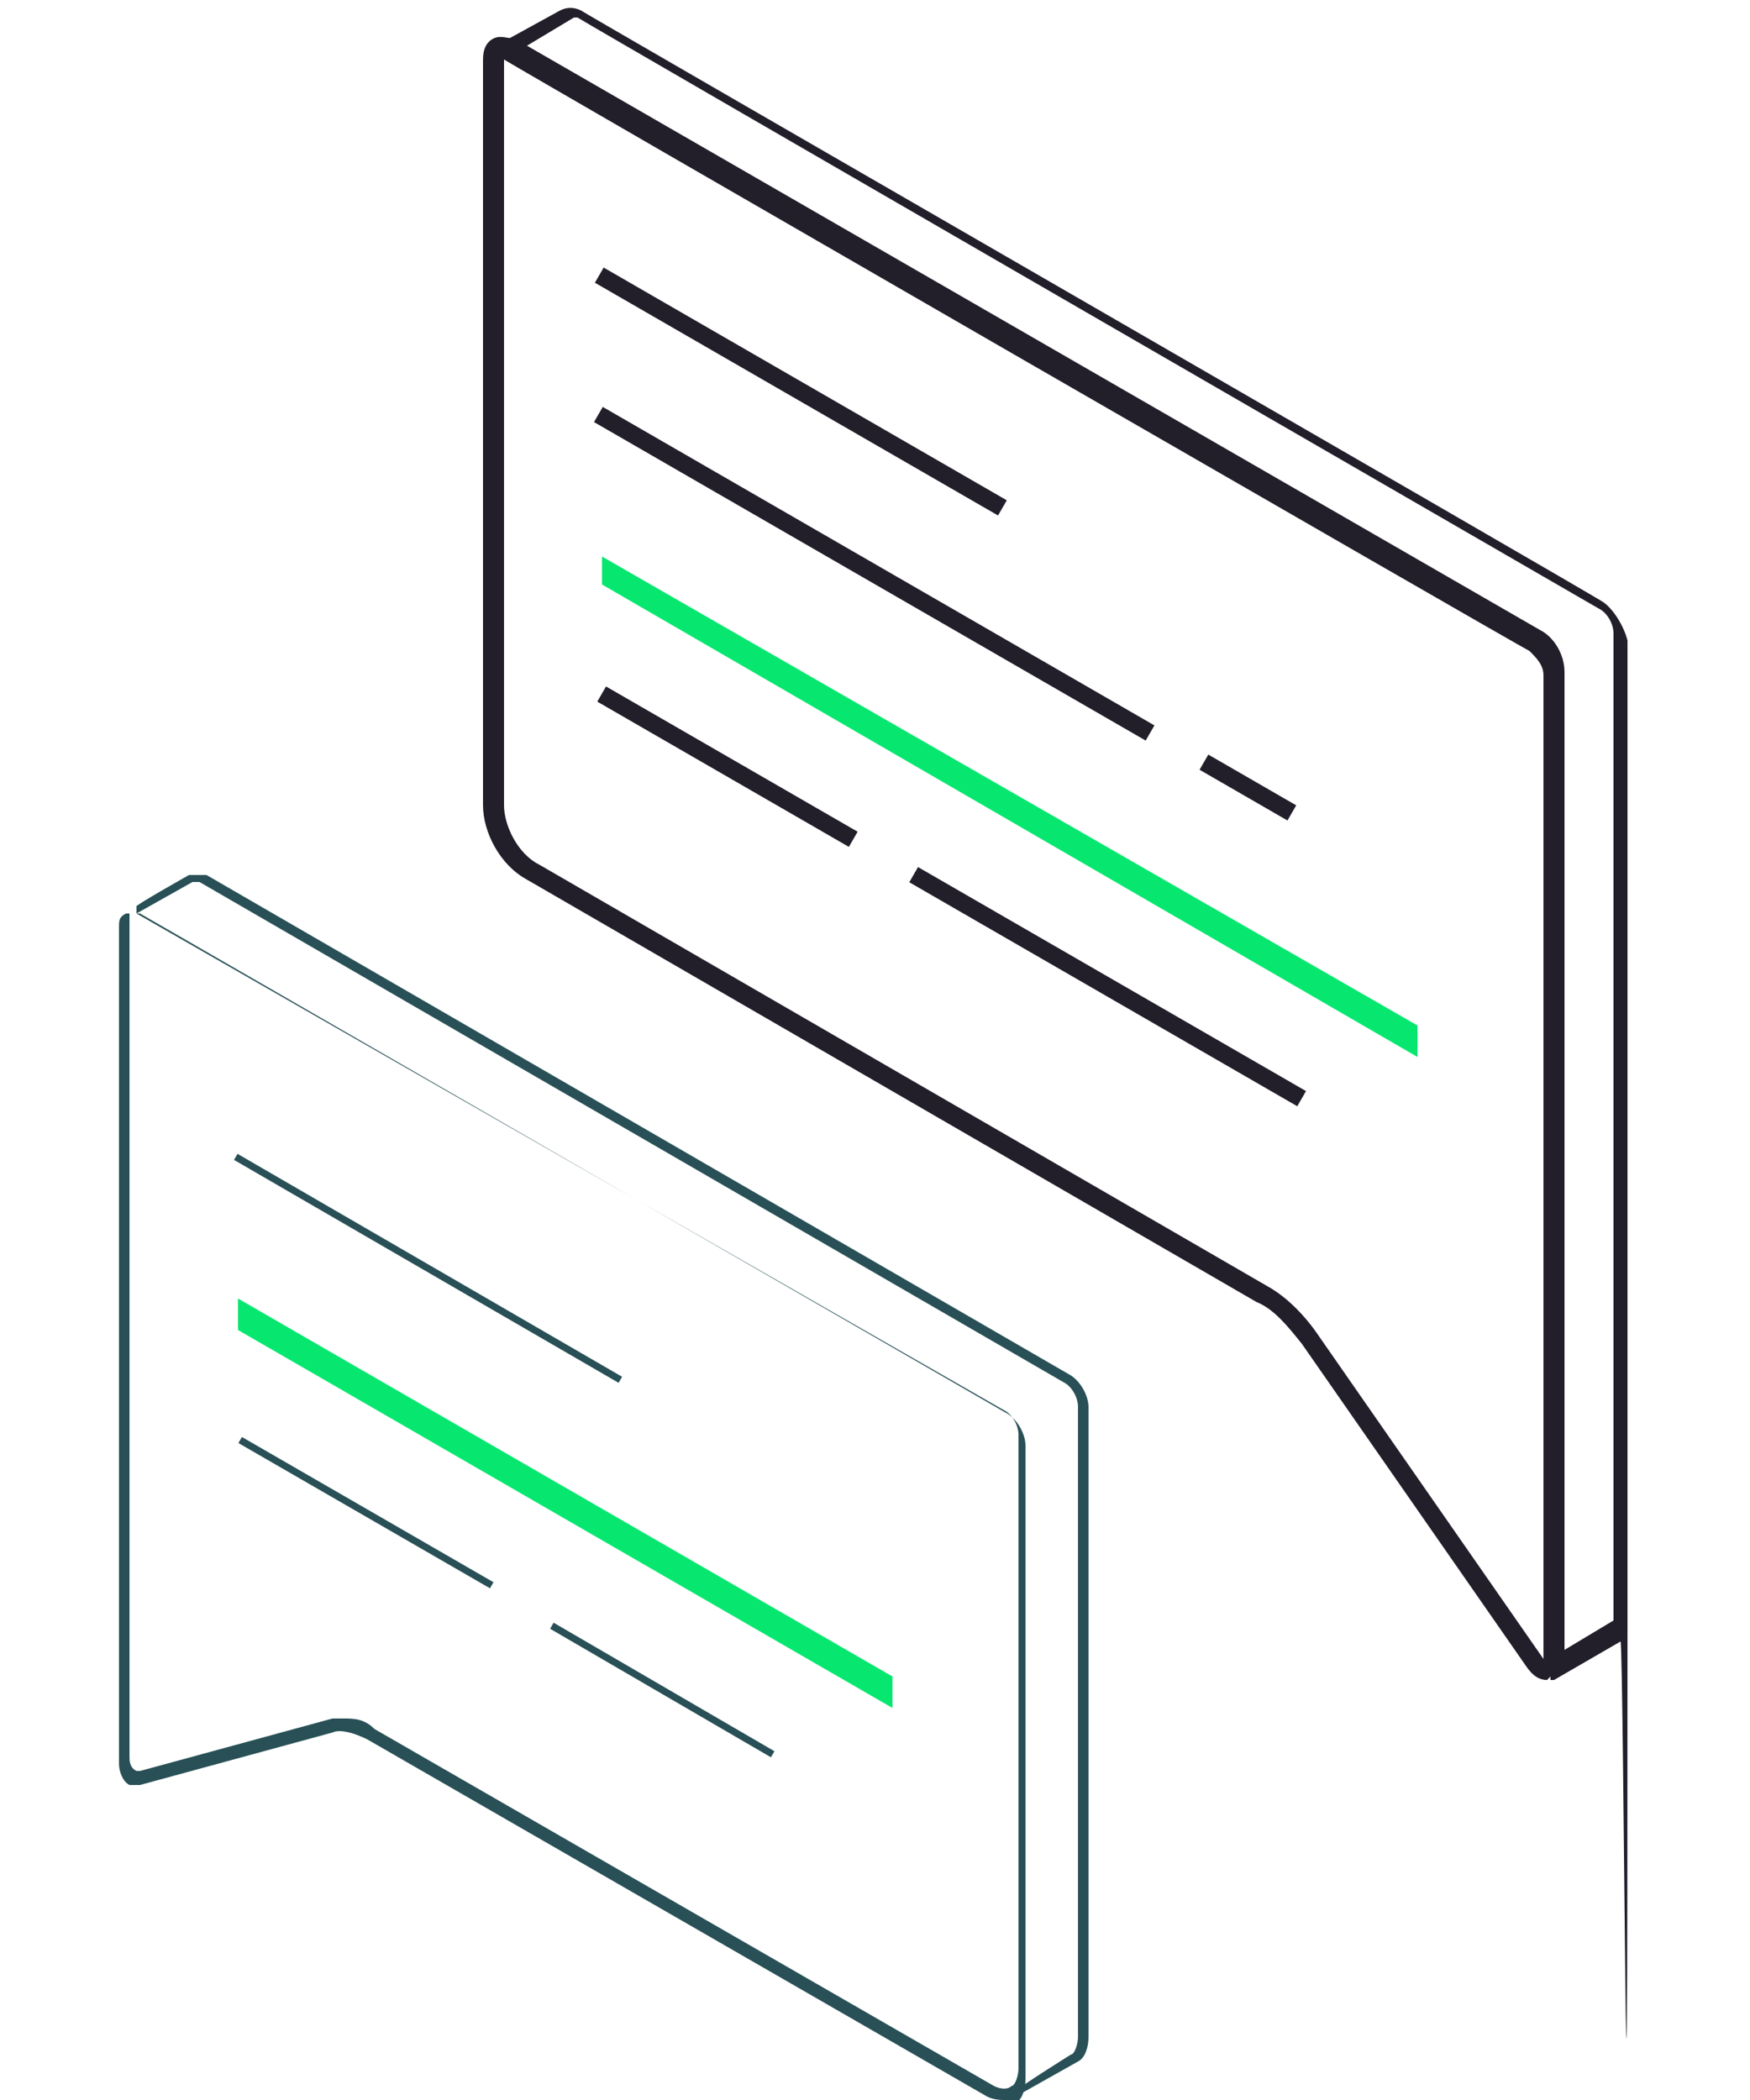
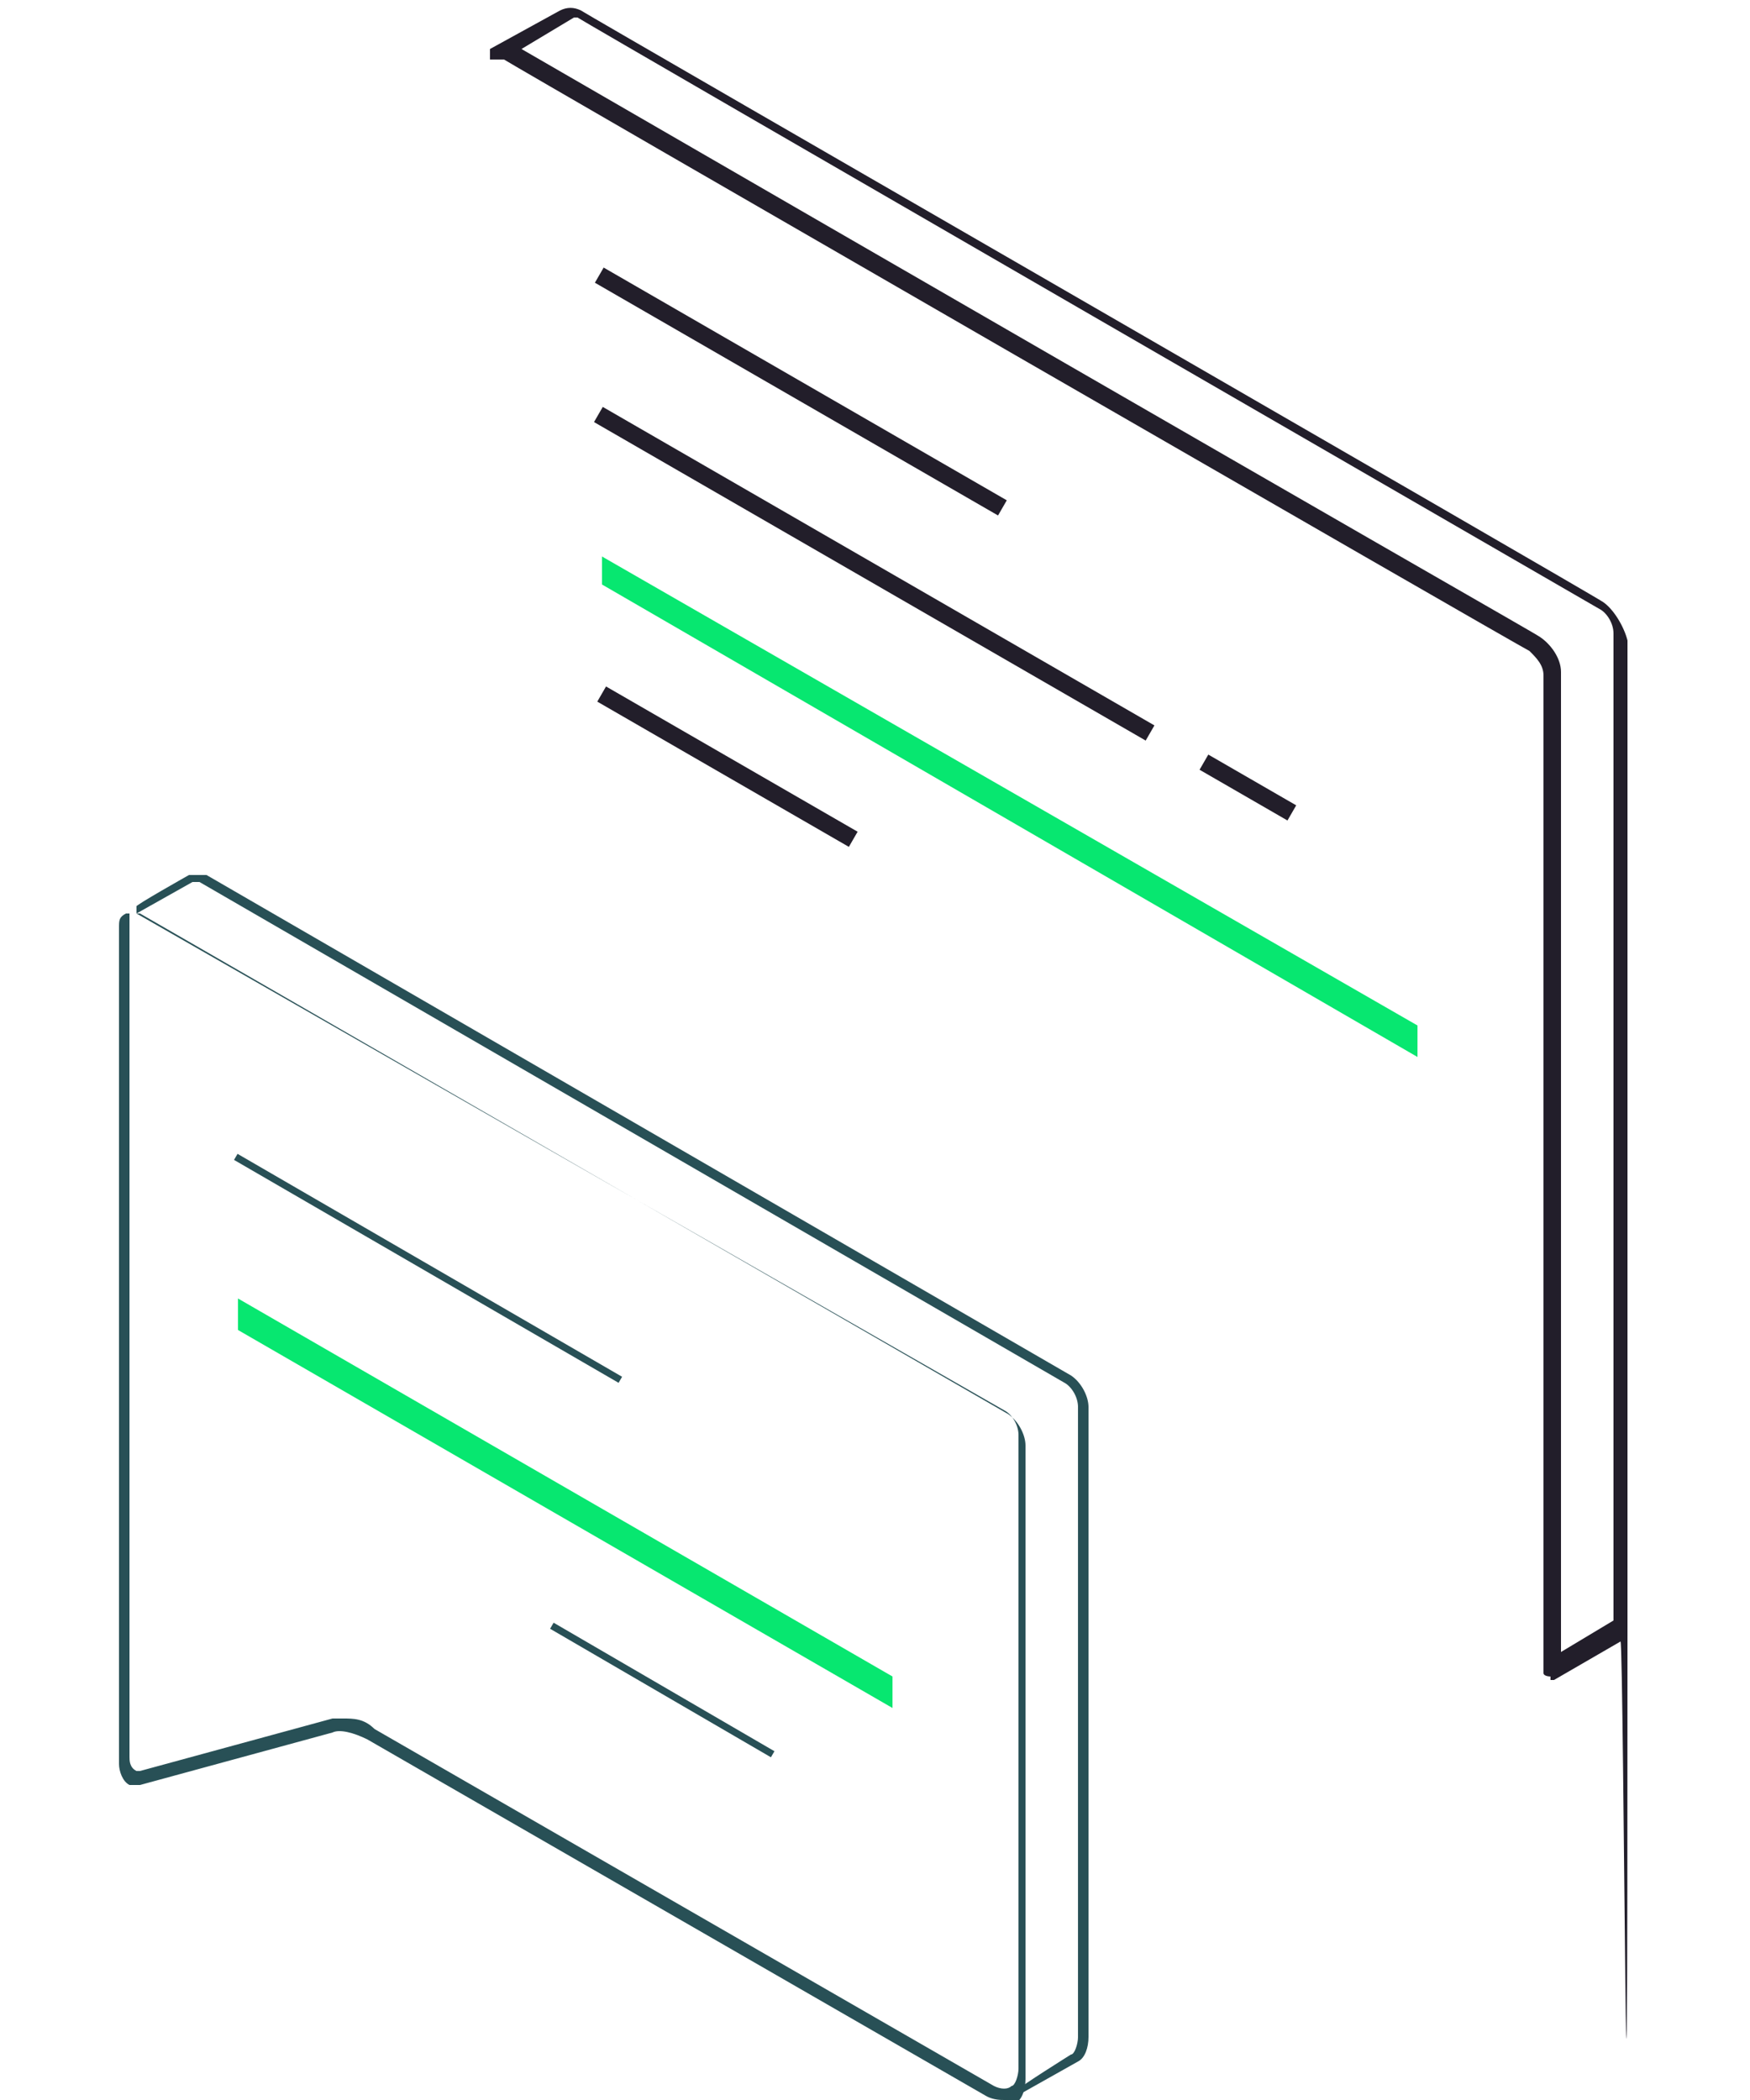
<svg xmlns="http://www.w3.org/2000/svg" id="_レイヤー_1" data-name="レイヤー_1" version="1.1" viewBox="0 0 50 60">
  <defs>
    <style>
      .st0 {
        fill: #221e2a;
      }

      .st1 {
        fill: #285056;
      }

      .st2 {
        fill: #07e770;
      }
    </style>
  </defs>
  <g>
-     <path class="st0" d="M44.2,48c-.2,0-.4-.1-.6-.4l-6.4-9.2c-.4-.5-.8-1-1.3-1.2l-20.9-12.1c-.7-.4-1.2-1.3-1.2-2.1V1.7c0-.3.1-.5.3-.6.2-.1.4,0,.6,0l29.3,16.9c.4.2.7.7.7,1.2v28.2c0,.2-.1.4-.3.5,0,0,0,0-.1,0ZM14.4,1.6s0,0,0,0c0,0,0,0,0,.1v21.3c0,.6.4,1.4,1,1.7l20.9,12.1c.5.3,1,.8,1.4,1.4l6.4,9.2c0,0,.1.1.2.2,0,0,0,0,0,0v-28.2c0-.3-.2-.6-.4-.7L14.5,1.6c0,0,0,0-.1,0Z" />
    <path class="st0" d="M44.3,47.9c0,0-.2,0-.2-.1,0-.1,0-.3,0-.3,0,0,0,0,0,0,0-.3,0-27.8,0-28.2,0-.3-.2-.5-.4-.7-.4-.2-29-16.7-29.3-16.9,0,0-.1,0-.1,0-.1,0-.3,0-.3,0,0-.1,0-.3,0-.3l2-1.1c.2-.1.4-.1.6,0,.3.2,29.1,16.8,29.2,16.9.3.2.6.7.7,1.1,0,.2,0,2,0,28.2s-.1.4-.2.4c0,0,0,0,0,0l-1.9,1.1s0,0-.1,0ZM44,18.2c.3.2.6.6.6,1t0,28l1.5-.9s0,0,0,0c0-.3,0-27.6,0-28.2,0-.3-.2-.6-.4-.7,0,0-28.9-16.7-29.2-16.9,0,0-.1,0-.1,0l-1.5.9c26.1,15.1,28.8,16.6,29.1,16.8h0Z" />
    <g>
      <rect class="st0" x="20.5" y="17.8" width=".5" height="8.3" transform="translate(-8.6 28.9) rotate(-60)" />
-       <rect class="st0" x="31.4" y="21.8" width=".5" height="12.8" transform="translate(-8.6 41.5) rotate(-60)" />
      <polygon class="st2" points="40.5 29.3 17.2 15.9 17.2 16.7 40.5 30.2 40.5 29.3" />
      <rect class="st0" x="24.7" y="7.3" width=".5" height="18.2" transform="translate(-1.7 29.8) rotate(-60)" />
      <rect class="st0" x="35.4" y="21.1" width=".5" height="2.9" transform="translate(-1.7 42.1) rotate(-60)" />
      <rect class="st0" x="22.6" y="4.5" width=".5" height="13.3" transform="translate(1.8 25.4) rotate(-60)" />
    </g>
  </g>
  <g>
    <path class="st1" d="M29.1,59.9v-.2c-.1,0,1.5-1,1.5-1,.1,0,.2-.3.2-.5v-18c0-.3-.2-.6-.4-.7L5.7,25.2c0,0-.2,0-.2,0l-1.6.9v-.2c-.1,0,1.5-.9,1.5-.9.1,0,.3,0,.5,0l24.7,14.3c.3.2.5.6.5.9v18c0,.3-.1.6-.3.7l-1.6.9Z" />
    <path class="st1" d="M28.7,60c-.1,0-.3,0-.5-.1l-17.7-10.2c-.4-.2-.8-.3-1-.2l-5.5,1.5c-.1,0-.2,0-.3,0-.2-.1-.3-.4-.3-.6v-23.9c0-.2,0-.3.2-.4.1,0,.3,0,.4,0l24.8,14.3c.3.2.5.6.5.9v18.1c0,.3-.1.6-.3.7,0,0-.2,0-.3,0ZM9.8,49.1c.3,0,.6,0,.9.3l17.7,10.2c.2.1.4.1.5,0,.1,0,.2-.3.2-.5v-18.1c0-.3-.2-.6-.4-.7L3.9,26.1c0,0-.2,0-.2,0,0,0,0,0,0,.2v23.9c0,.1,0,.3.2.4,0,0,.1,0,.1,0l5.5-1.5c0,0,.2,0,.3,0Z" />
    <g>
-       <rect class="st1" x="10.3" y="39.1" width=".2" height="8.3" transform="translate(-32.2 30.6) rotate(-60)" />
      <rect class="st1" x="18.8" y="44.5" width=".2" height="7.3" transform="translate(-32.2 40.4) rotate(-59.8)" />
      <polygon class="st2" points="25.5 47.9 6.8 37.1 6.8 38 25.5 48.8 25.5 47.9" />
      <rect class="st1" x="12.2" y="29.9" width=".2" height="12.7" transform="translate(-25.3 28.7) rotate(-59.9)" />
    </g>
  </g>
</svg>